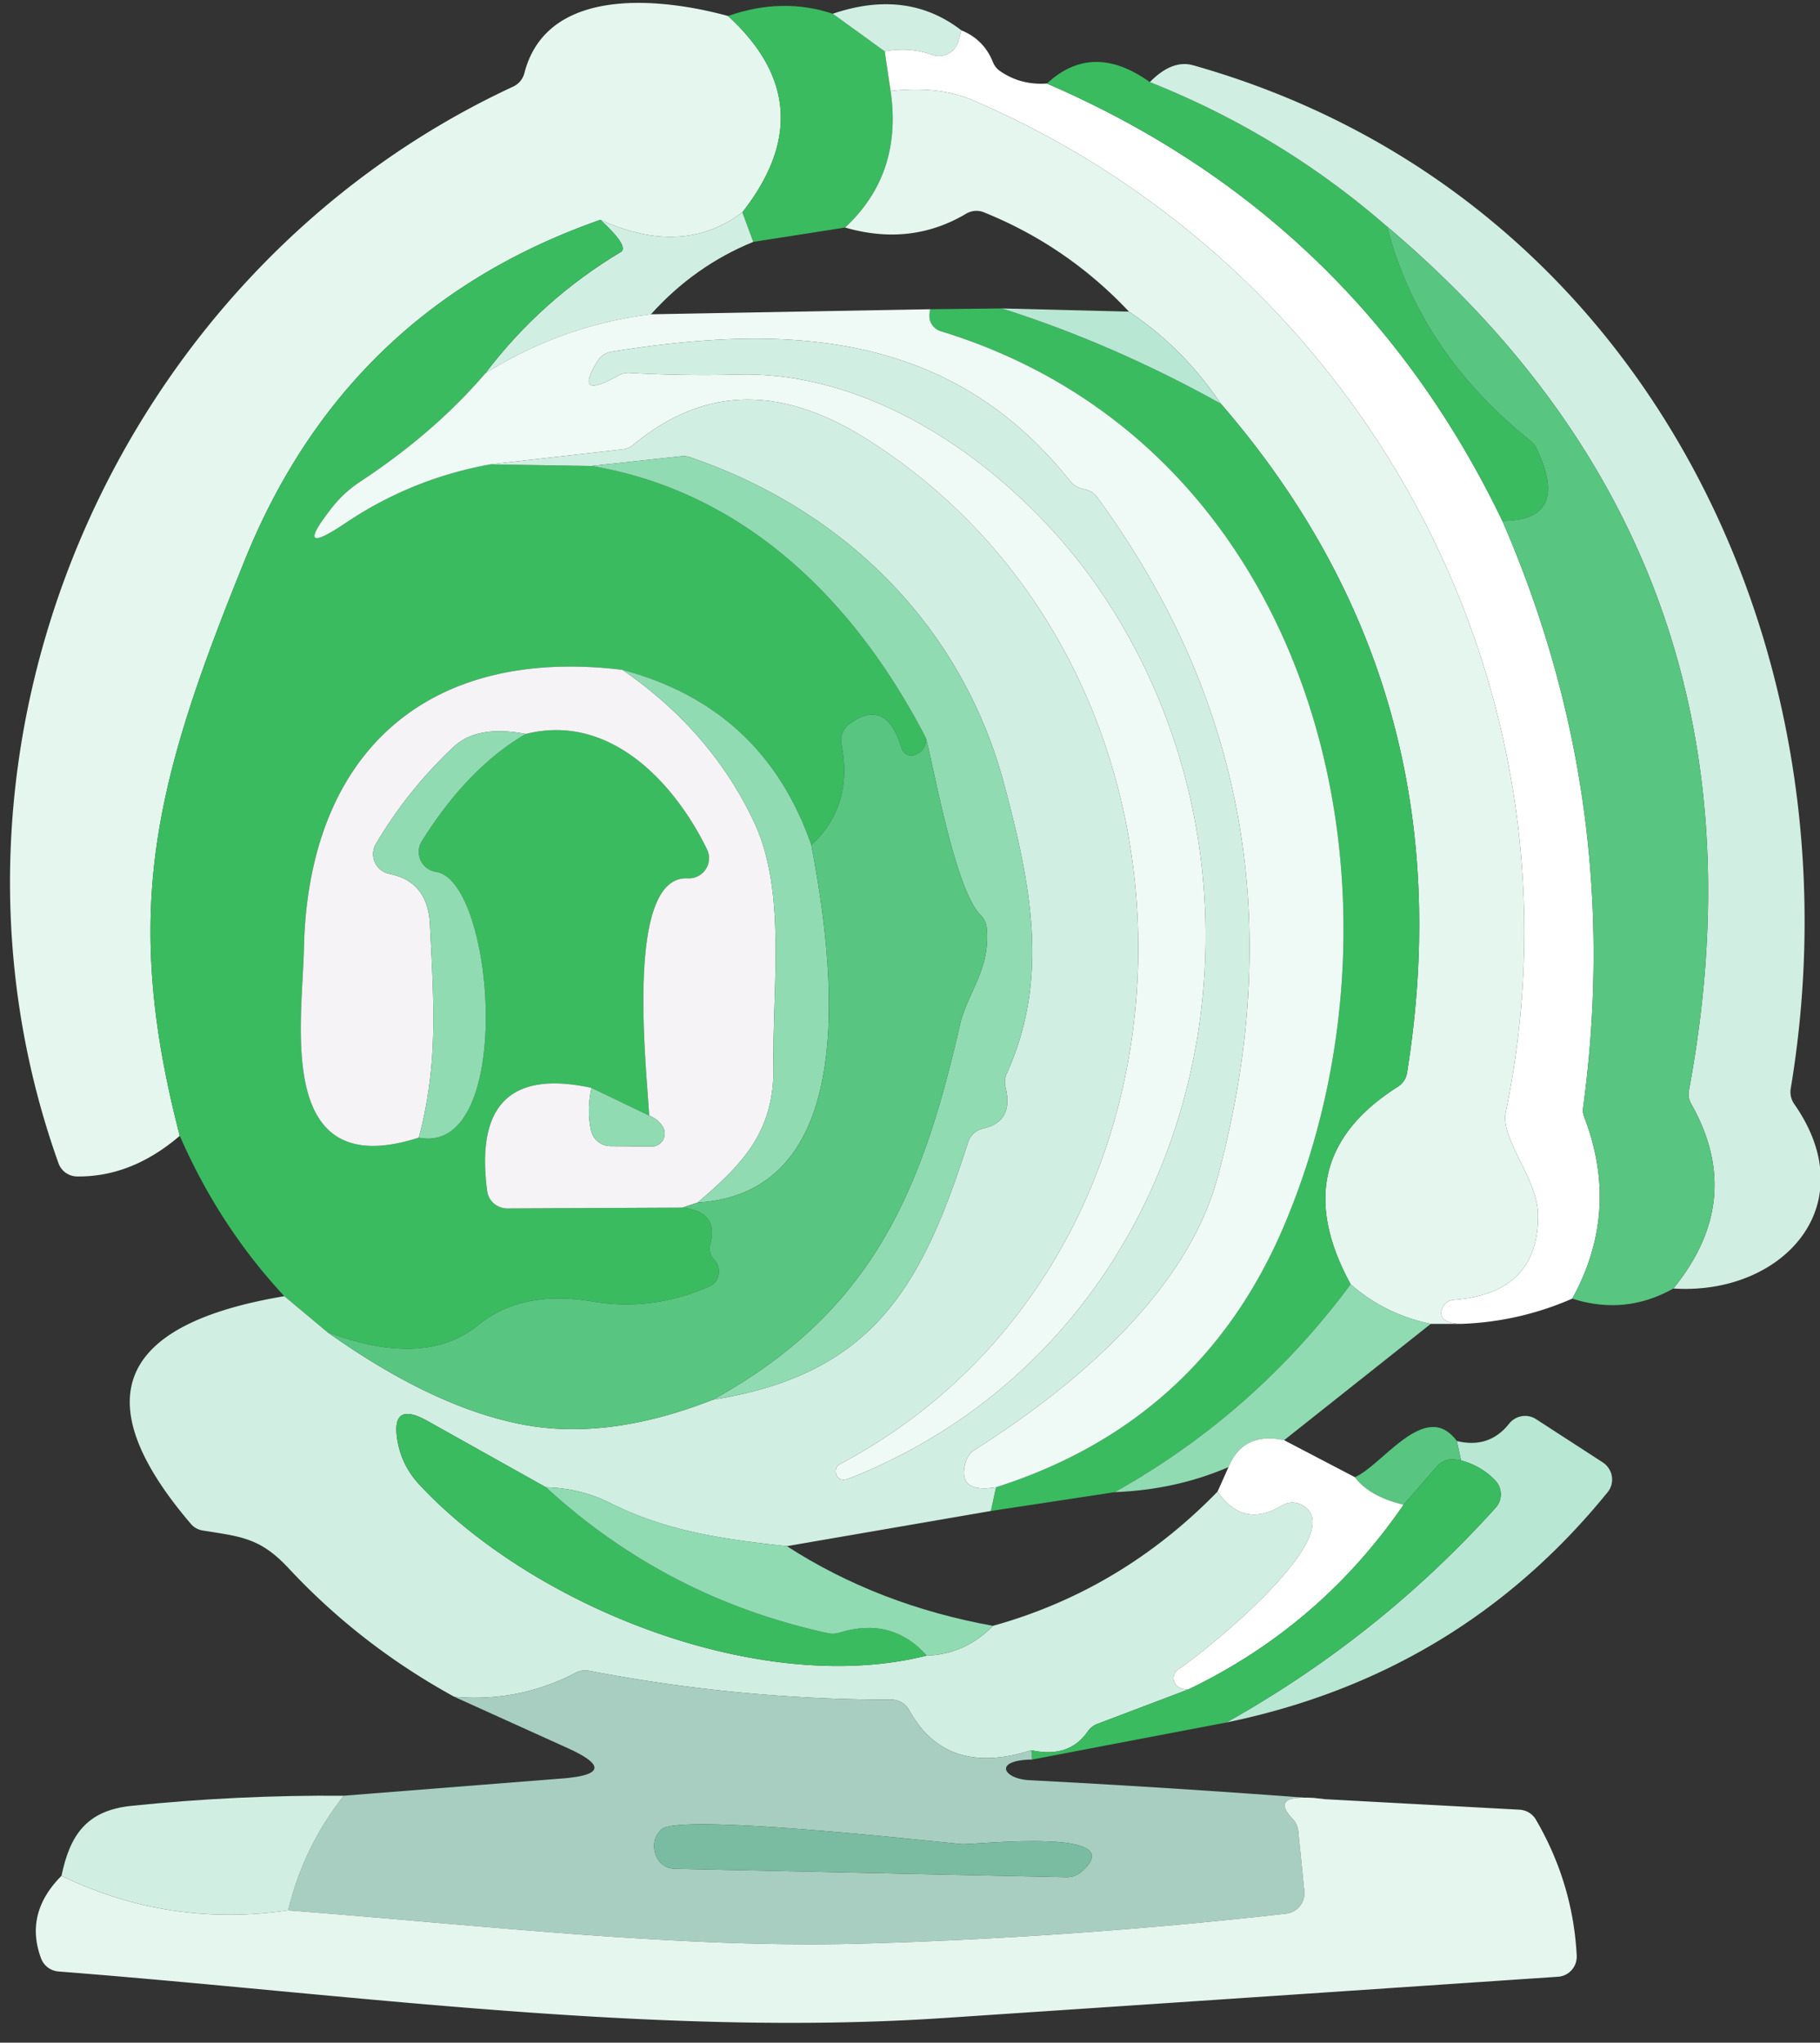
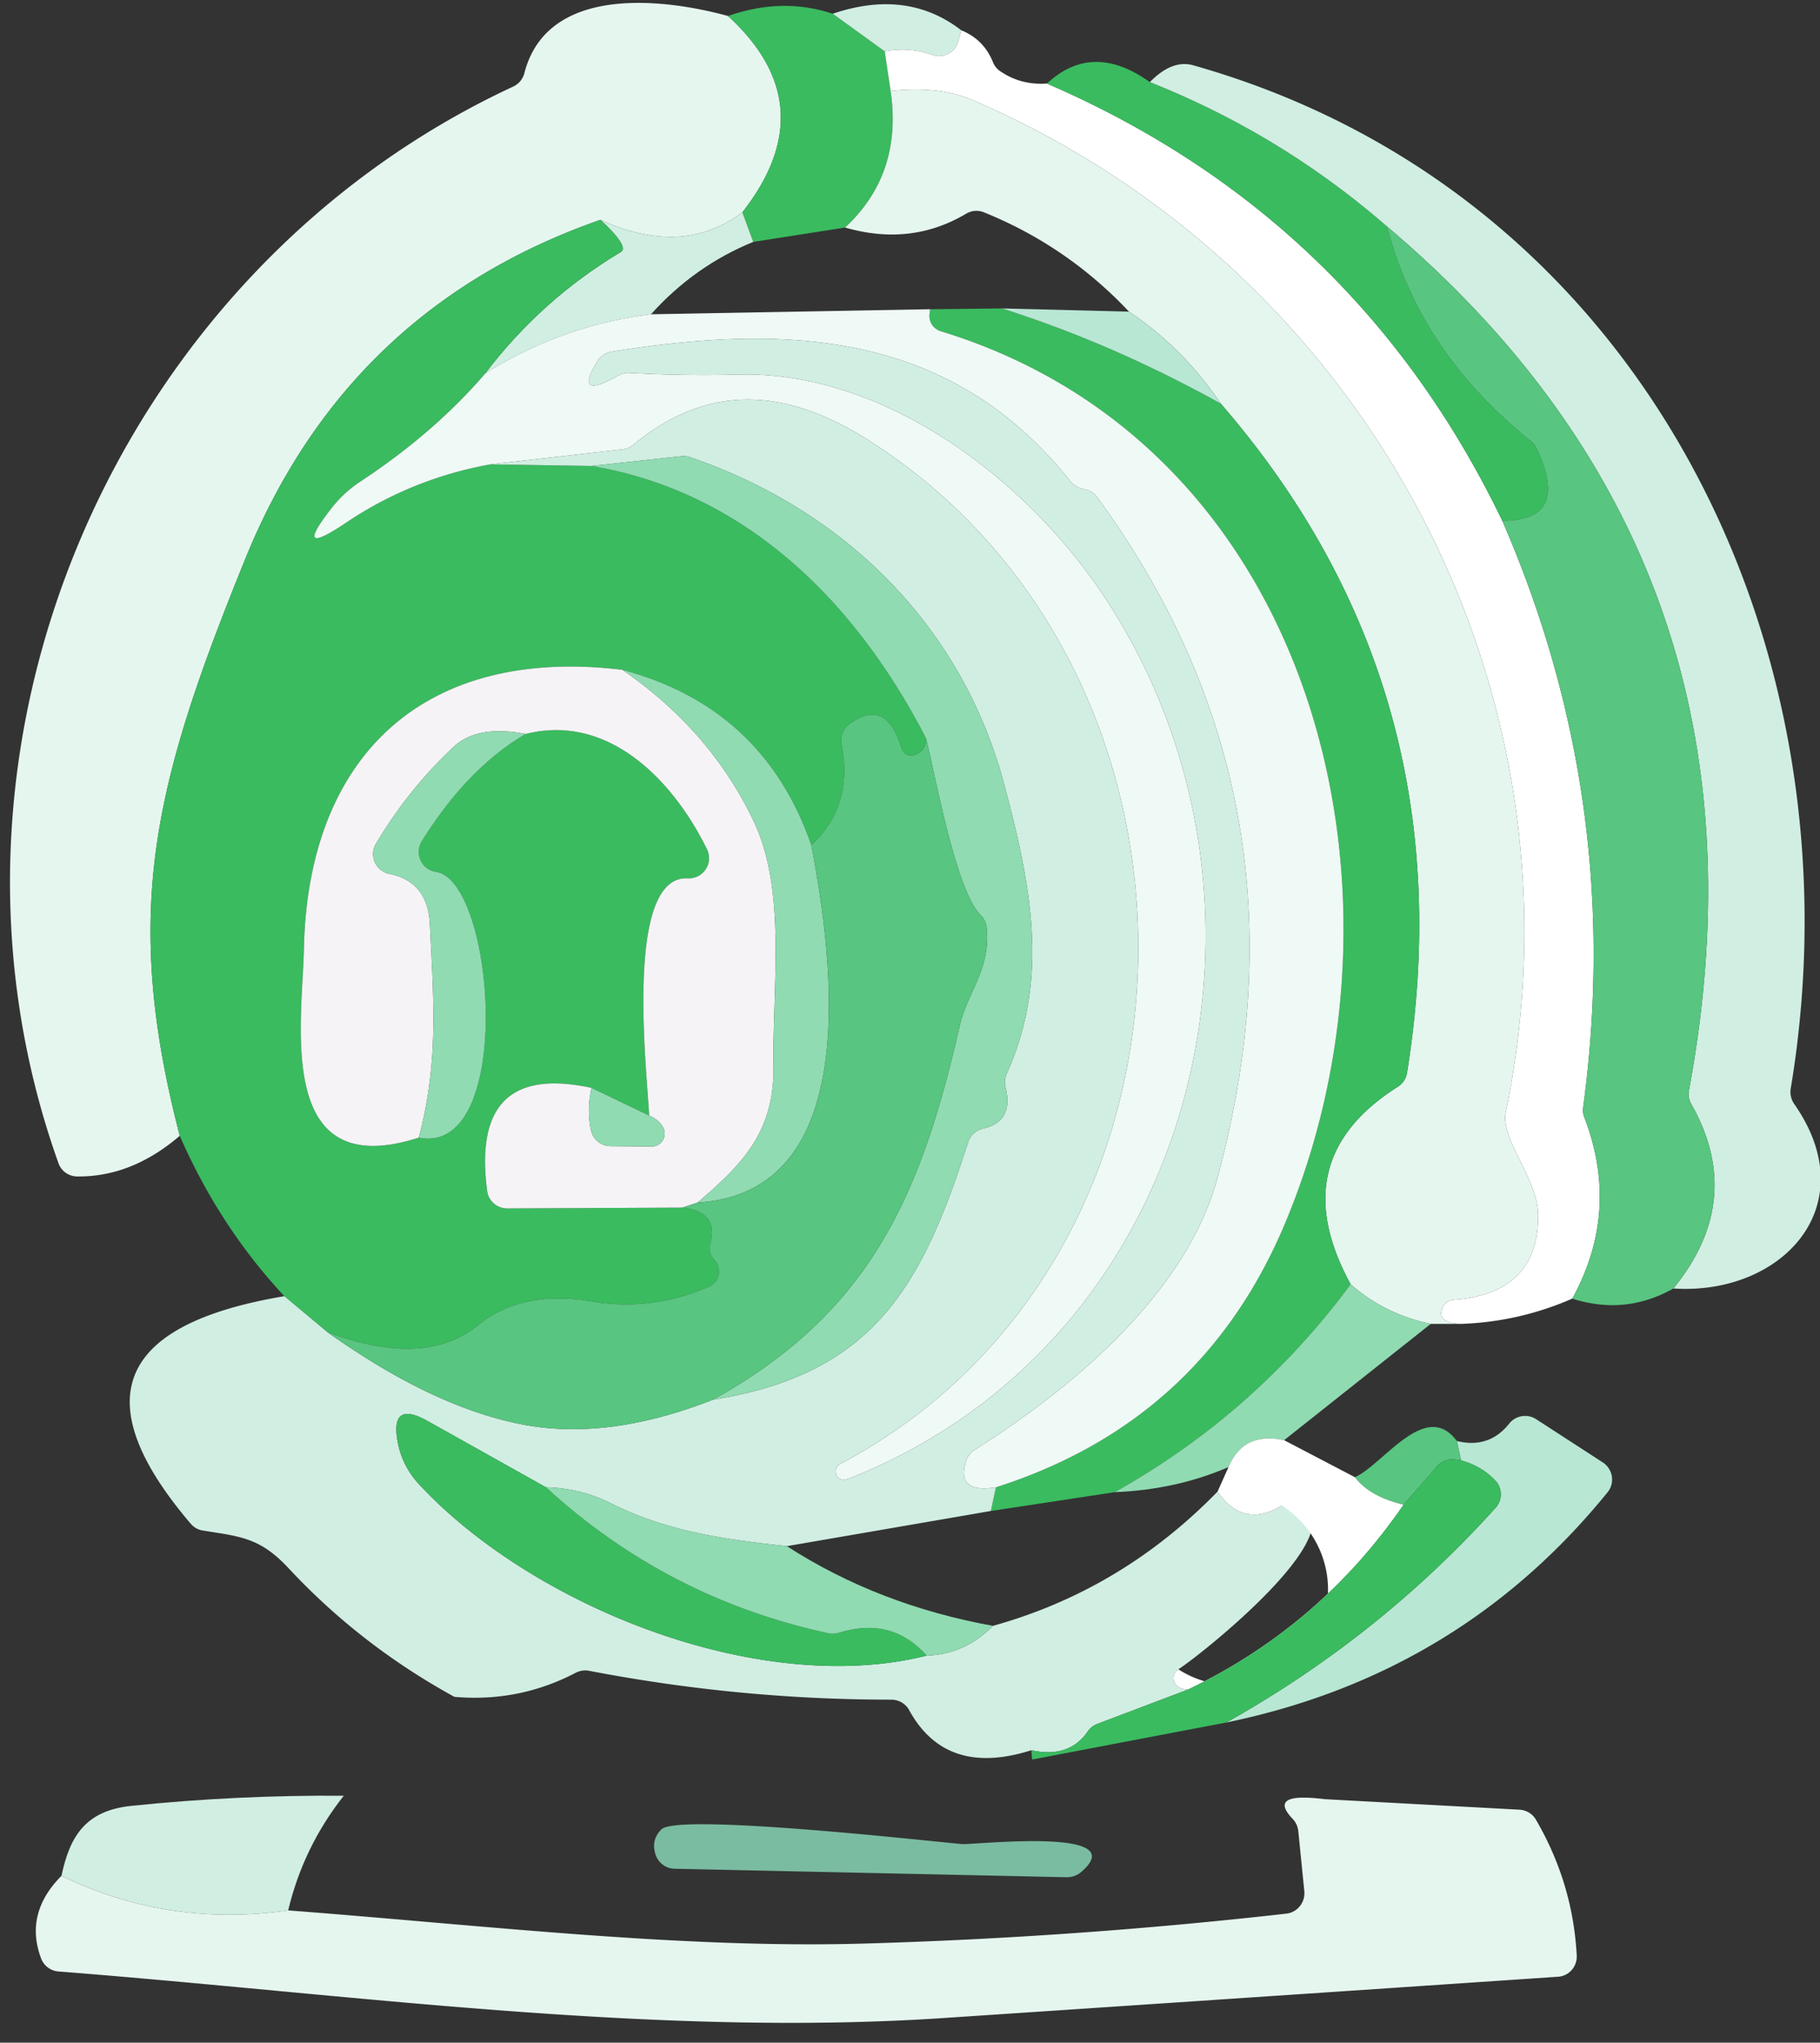
<svg xmlns="http://www.w3.org/2000/svg" version="1.1" viewBox="0 0 90 101">
  <rect x="0" y="0" width="90" height="101" fill="#333333" stroke="none" />
  <g class="img1">
    <g stroke-width="0.00" fill="none" stroke-linecap="butt">
      <path stroke="#90d9a7" vector-effect="non-scaling-stroke" d="   M 36.00 0.79   Q 40.84 5.22 36.71 10.50" />
      <path stroke="#dbf2e9" vector-effect="non-scaling-stroke" d="   M 36.71 10.50   Q 33.76 12.72 29.69 10.87" />
      <path stroke="#90d9a7" vector-effect="non-scaling-stroke" d="   M 29.69 10.87   Q 17.15 15.25 12.12 27.66   C 7.64 38.70 5.99 44.99 8.89 56.16" />
      <path stroke="#e0f4ec" vector-effect="non-scaling-stroke" d="   M 32.19 15.54   Q 27.80 16.08 24.00 18.46" />
      <path stroke="#86d5a1" vector-effect="non-scaling-stroke" d="   M 24.00 18.46   Q 26.76 14.82 30.70 12.46   Q 31.13 12.20 29.69 10.87" />
      <path stroke="#95daaa" vector-effect="non-scaling-stroke" d="   M 24.00 18.46   Q 21.48 21.40 17.82 23.81   Q 17.00 24.35 16.40 25.12   Q 14.41 27.66 17.09 25.86   Q 20.34 23.67 24.25 22.96" />
      <path stroke="#86d5a1" vector-effect="non-scaling-stroke" d="   M 24.25 22.96   L 29.25 23.04" />
      <path stroke="#65cb89" vector-effect="non-scaling-stroke" d="   M 29.25 23.04   C 36.94 24.34 42.35 29.83 45.79 36.50" />
      <path stroke="#49c070" vector-effect="non-scaling-stroke" d="   M 45.79 36.50   Q 45.81 37.10 45.26 37.32   A 0.51 0.50 70.5 0 1 44.58 36.99   Q 43.82 34.46 42.00 35.80   A 0.99 0.99 0.0 0 0 41.61 36.79   Q 42.21 39.86 40.12 41.78" />
      <path stroke="#65cb89" vector-effect="non-scaling-stroke" d="   M 40.12 41.78   Q 37.75 34.97 30.78 33.12" />
      <path stroke="#98d7ab" vector-effect="non-scaling-stroke" d="   M 30.78 33.12   C 20.90 31.93 15.23 37.44 15.03 46.89   C 14.95 50.64 13.59 58.54 20.71 56.25" />
      <path stroke="#65cb89" vector-effect="non-scaling-stroke" d="   M 20.71 56.25   C 25.48 57.19 24.49 43.55 21.56 43.11   A 1.00 1.00 0.0 0 1 20.86 41.59   Q 23.13 37.96 26.00 36.29" />
      <path stroke="#98d7ab" vector-effect="non-scaling-stroke" d="   M 26.00 36.29   C 30.14 35.25 33.33 38.66 34.96 41.99   A 1.00 1.00 0.0 0 1 34.01 43.43   C 30.84 43.27 32.01 53.06 32.10 55.16" />
      <path stroke="#65cb89" vector-effect="non-scaling-stroke" d="   M 32.10 55.16   L 29.25 53.79" />
      <path stroke="#98d7ab" vector-effect="non-scaling-stroke" d="   M 29.25 53.79   Q 23.25 52.49 24.09 58.88   A 1.00 0.99 -3.6 0 0 25.08 59.75   L 33.75 59.71" />
      <path stroke="#49c070" vector-effect="non-scaling-stroke" d="   M 33.75 59.71   Q 35.57 59.93 35.12 61.52   A 0.81 0.80 30.7 0 0 35.32 62.29   Q 35.56 62.54 35.55 62.90   A 0.79 0.79 0.0 0 1 35.07 63.61   Q 32.24 64.85 29.29 64.35   Q 25.81 63.76 23.64 65.52   Q 21.00 67.67 16.18 65.86" />
      <path stroke="#86d5a1" vector-effect="non-scaling-stroke" d="   M 16.18 65.86   L 14.06 64.09" />
      <path stroke="#86d5a1" vector-effect="non-scaling-stroke" d="   M 41.18 0.68   L 43.75 2.54" />
      <path stroke="#9cddaf" vector-effect="non-scaling-stroke" d="   M 43.75 2.54   L 44.04 4.50" />
      <path stroke="#90d9a7" vector-effect="non-scaling-stroke" d="   M 44.04 4.50   Q 44.64 8.60 41.79 11.25" />
      <path stroke="#86d5a1" vector-effect="non-scaling-stroke" d="   M 37.25 11.96   L 36.71 10.50" />
      <path stroke="#e0f4ec" vector-effect="non-scaling-stroke" d="   M 49.25 73.54   Q 47.26 73.86 47.77 72.24   A 1.04 1.02 -8.2 0 1 48.18 71.70   C 53.00 68.64 58.64 63.99 60.20 58.25   C 63.51 46.04 61.72 34.80 54.26 24.59   A 1.00 0.97 -11.1 0 0 53.66 24.20   Q 53.16 24.10 52.93 23.80   C 47.03 16.37 38.96 15.99 30.24 17.39   A 1.04 1.01 10.7 0 0 29.55 17.85   Q 28.32 19.84 30.59 18.56   A 1.03 1.00 -56.5 0 1 31.14 18.44   Q 33.81 18.59 36.54 18.52   C 43.79 18.35 50.70 23.71 54.47 29.30   C 64.60 44.31 59.43 66.19 42.03 73.09   Q 41.47 73.31 41.34 72.86   A 0.41 0.40 68.6 0 1 41.54 72.39   C 60.78 62.18 61.16 33.27 42.89 21.73   C 38.83 19.17 35.00 18.94 31.31 22.00   A 0.99 0.98 21.9 0 1 30.78 22.22   L 24.25 22.96" />
      <path stroke="#74d099" vector-effect="non-scaling-stroke" d="   M 40.12 41.78   C 41.23 47.58 42.69 58.97 34.50 59.46" />
      <path stroke="#74d099" vector-effect="non-scaling-stroke" d="   M 35.25 69.21   C 43.08 64.88 45.57 59.02 47.47 50.67   C 47.84 49.08 49.00 47.91 48.79 45.86   A 1.05 1.03 19.9 0 0 48.49 45.24   C 47.25 44.03 46.21 38.11 45.79 36.50" />
      <path stroke="#c3e7d4" vector-effect="non-scaling-stroke" d="   M 30.78 33.12   Q 35.17 36.15 37.29 40.65   C 38.90 44.08 38.19 48.76 38.25 52.70   C 38.30 55.95 36.74 57.54 34.50 59.46" />
      <path stroke="#a7dcbb" vector-effect="non-scaling-stroke" d="   M 34.50 59.46   L 33.75 59.71" />
      <path stroke="#c3e7d4" vector-effect="non-scaling-stroke" d="   M 29.25 53.79   Q 29.01 54.87 29.22 55.87   A 1.00 0.99 84.3 0 0 30.19 56.67   L 32.23 56.69   A 0.64 0.64 0.0 0 0 32.80 55.76   Q 32.59 55.36 32.10 55.16" />
      <path stroke="#c3e7d4" vector-effect="non-scaling-stroke" d="   M 26.00 36.29   Q 23.62 35.83 22.44 36.92   Q 20.18 39.04 18.59 41.72   A 1.00 1.00 0.0 0 0 19.26 43.21   Q 21.16 43.59 21.26 45.71   C 21.44 49.48 21.70 52.52 20.71 56.25" />
      <path stroke="#b1e5ca" vector-effect="non-scaling-stroke" d="   M 38.91 76.45   C 35.89 76.12 33.05 75.75 30.20 74.33   Q 28.71 73.58 27.00 73.54" />
      <path stroke="#86d5a1" vector-effect="non-scaling-stroke" d="   M 27.00 73.54   L 21.14 70.26   Q 19.27 69.21 19.67 71.32   Q 19.90 72.51 20.74 73.41   C 26.35 79.43 37.58 83.94 45.83 81.86" />
      <path stroke="#b1e5ca" vector-effect="non-scaling-stroke" d="   M 45.83 81.86   Q 47.72 81.80 49.10 80.39" />
      <path stroke="#e8f7f0" vector-effect="non-scaling-stroke" d="   M 60.21 73.75   Q 61.48 75.60 63.39 74.44   A 1.00 0.98 42.6 0 1 64.38 74.41   C 66.93 75.78 59.53 81.72 58.27 82.54   A 0.52 0.51 -33.7 0 0 58.12 83.26   Q 58.31 83.53 58.75 83.54" />
-       <path stroke="#86d5a1" vector-effect="non-scaling-stroke" d="   M 58.75 83.54   L 54.26 85.24   A 1.02 0.99 -82.2 0 0 53.79 85.61   Q 52.87 86.95 51.00 86.54" />
      <path stroke="#bdded2" vector-effect="non-scaling-stroke" d="   M 51.00 86.54   Q 46.78 87.88 44.96 84.56   A 1.01 0.99 -13.9 0 0 44.08 84.04   Q 36.54 84.04 29.12 82.61   A 1.04 1.02 -53.3 0 0 28.47 82.71   Q 25.66 84.18 22.47 83.90" />
      <path stroke="#95dab1" vector-effect="non-scaling-stroke" d="   M 16.18 65.86   Q 21.41 69.58 25.82 70.43   Q 30.05 71.25 35.25 69.21" />
      <path stroke="#b1e5ca" vector-effect="non-scaling-stroke" d="   M 35.25 69.21   C 43.20 67.94 45.59 63.61 47.87 56.48   A 1.03 1.02 -87.4 0 1 48.61 55.80   Q 50.15 55.46 49.72 53.75   A 1.05 1.05 0.0 0 1 49.78 53.09   C 51.95 48.32 50.94 43.61 49.66 38.79   C 47.57 30.95 41.76 25.21 34.10 22.60   Q 33.89 22.53 33.67 22.56   L 29.25 23.04" />
      <path stroke="#bbe9d1" vector-effect="non-scaling-stroke" d="   M 70.75 65.46   Q 68.47 64.98 66.79 63.50" />
      <path stroke="#90d9a7" vector-effect="non-scaling-stroke" d="   M 66.79 63.50   Q 63.42 57.34 69.13 53.73   A 1.00 0.99 78.6 0 0 69.58 53.04   Q 72.61 34.10 60.37 19.96" />
      <path stroke="#cfefe2" vector-effect="non-scaling-stroke" d="   M 60.37 19.96   Q 58.50 17.19 55.83 15.41" />
      <path stroke="#e8f7f0" vector-effect="non-scaling-stroke" d="   M 47.54 1.50   L 47.39 2.04   A 1.00 1.00 0.0 0 1 46.09 2.71   Q 44.97 2.31 43.75 2.54" />
      <path stroke="#9cddaf" vector-effect="non-scaling-stroke" d="   M 51.77 4.13   Q 67.05 10.73 74.29 25.75" />
      <path stroke="#abe2bf" vector-effect="non-scaling-stroke" d="   M 74.29 25.75   Q 80.33 39.64 78.29 54.74   Q 78.25 55.00 78.34 55.23   Q 80.13 59.88 77.75 64.21" />
      <path stroke="#f2fbf7" vector-effect="non-scaling-stroke" d="   M 72.25 65.46   Q 71.00 65.41 71.34 64.64   A 0.66 0.65 10.1 0 1 71.88 64.27   Q 76.08 63.96 76.06 60.08   C 76.06 58.32 74.19 56.33 74.46 55.00   C 78.79 34.08 67.44 13.25 48.07 4.94   Q 46.43 4.24 44.04 4.50" />
      <path stroke="#79d19a" vector-effect="non-scaling-stroke" d="   M 49.54 15.25   Q 55.03 16.99 60.37 19.96" />
      <path stroke="#65cb89" vector-effect="non-scaling-stroke" d="   M 66.79 63.50   Q 62.06 69.89 55.12 73.78" />
      <path stroke="#86d5a1" vector-effect="non-scaling-stroke" d="   M 49.00 74.71   L 49.25 73.54" />
      <path stroke="#95daaa" vector-effect="non-scaling-stroke" d="   M 49.25 73.54   Q 59.31 70.33 63.44 60.74   C 70.48 44.36 65.23 22.10 46.53 16.38   A 0.80 0.78 8.2 0 1 45.96 15.64   Q 45.96 15.47 46.00 15.29" />
      <path stroke="#c7e2d9" vector-effect="non-scaling-stroke" d="   M 65.50 88.96   Q 62.65 88.60 63.92 89.93   A 1.05 1.02 -70.8 0 1 64.20 90.53   L 64.50 93.52   A 1.02 1.01 84.2 0 1 63.61 94.62   Q 53.17 95.80 42.71 96.10   C 33.62 96.36 23.74 95.18 14.25 94.46" />
      <path stroke="#bdded2" vector-effect="non-scaling-stroke" d="   M 14.25 94.46   Q 15.00 91.32 17.00 88.79" />
      <path stroke="#71c591" vector-effect="non-scaling-stroke" d="   M 51.04 87.00   L 51.00 86.54" />
      <path stroke="#65cb89" vector-effect="non-scaling-stroke" d="   M 27.00 73.54   Q 32.99 79.04 40.98 80.76   Q 41.23 80.81 41.49 80.73   Q 44.09 79.92 45.83 81.86" />
      <path stroke="#9cddaf" vector-effect="non-scaling-stroke" d="   M 69.41 74.40   Q 65.28 80.41 58.75 83.54" />
      <path stroke="#c7edd8" vector-effect="non-scaling-stroke" d="   M 63.50 71.21   Q 61.48 70.78 60.75 72.54" />
      <path stroke="#86d5a1" vector-effect="non-scaling-stroke" d="   M 56.86 4.06   Q 63.34 6.63 68.59 11.20" />
      <path stroke="#49c070" vector-effect="non-scaling-stroke" d="   M 68.59 11.20   Q 70.20 17.41 75.69 21.80   Q 75.87 21.94 75.97 22.15   Q 77.69 25.75 74.29 25.75" />
      <path stroke="#dbf2e9" vector-effect="non-scaling-stroke" d="   M 14.25 94.46   Q 8.33 95.31 3.04 92.75" />
      <path stroke="#79d19a" vector-effect="non-scaling-stroke" d="   M 60.64 85.17   Q 68.21 80.93 73.96 74.55   A 0.99 0.99 0.0 0 0 73.94 73.20   Q 73.25 72.48 72.25 72.21" />
      <path stroke="#88d6aa" vector-effect="non-scaling-stroke" d="   M 72.25 72.21   L 72.04 71.25" />
      <path stroke="#49c070" vector-effect="non-scaling-stroke" d="   M 72.25 72.21   L 71.97 72.17   A 0.98 0.97 -64.8 0 0 71.07 72.50   L 69.41 74.40" />
      <path stroke="#abe2bf" vector-effect="non-scaling-stroke" d="   M 69.41 74.40   Q 67.73 74.00 67.00 73.04" />
      <path stroke="#95dab1" vector-effect="non-scaling-stroke" d="   M 82.75 63.71   Q 86.32 59.32 83.63 54.58   A 1.00 0.95 36.9 0 1 83.52 53.91   Q 88.35 27.91 68.59 11.20" />
      <path stroke="#91c5b2" vector-effect="non-scaling-stroke" d="   M 47.56 91.18   C 45.70 91.01 33.55 89.65 32.71 90.45   Q 32.18 90.97 32.42 91.71   A 1.02 1.01 81.2 0 0 33.35 92.40   L 52.76 92.82   A 1.10 1.05 24.8 0 0 53.43 92.59   C 56.16 90.30 48.13 91.23 47.56 91.18" />
    </g>
    <g>
      <path fill="#e5f6ef" d="         M 36.00 0.79         Q 40.84 5.22 36.71 10.50         Q 33.76 12.72 29.69 10.87         Q 17.15 15.25 12.12 27.66         C 7.64 38.70 5.99 44.99 8.89 56.16         Q 6.51 58.20 3.82 58.17         A 0.99 0.98 -9.6 0 1 2.89 57.51         C -4.48 36.87 5.76 13.39 25.38 4.28         A 1.01 1.01 0.0 0 0 25.93 3.62         C 27.03 -0.68 32.59 -0.14 36.00 0.79         Z" />
      <path fill="#3abb5f" d="         M 41.18 0.68         L 43.75 2.54         L 44.04 4.50         Q 44.64 8.60 41.79 11.25         L 37.25 11.96         L 36.71 10.50         Q 40.84 5.22 36.00 0.79         Q 38.69 -0.15 41.18 0.68         Z" />
      <path fill="#d1eee2" d="         M 47.54 1.50         L 47.39 2.04         A 1.00 1.00 0.0 0 1 46.09 2.71         Q 44.97 2.31 43.75 2.54         L 41.18 0.68         Q 44.86 -0.57 47.54 1.50         Z" />
      <path fill="#fefffe" d="         M 47.54 1.50         Q 48.65 1.95 49.10 3.07         A 0.98 0.97 6.6 0 0 49.46 3.52         Q 50.48 4.22 51.77 4.13         Q 67.05 10.73 74.29 25.75         Q 80.33 39.64 78.29 54.74         Q 78.25 55.00 78.34 55.23         Q 80.13 59.88 77.75 64.21         Q 75.12 65.36 72.25 65.46         Q 71.00 65.41 71.34 64.64         A 0.66 0.65 10.1 0 1 71.88 64.27         Q 76.08 63.96 76.06 60.08         C 76.06 58.32 74.19 56.33 74.46 55.00         C 78.79 34.08 67.44 13.25 48.07 4.94         Q 46.43 4.24 44.04 4.50         L 43.75 2.54         Q 44.97 2.31 46.09 2.71         A 1.00 1.00 0.0 0 0 47.39 2.04         L 47.54 1.50         Z" />
      <path fill="#3abb5f" d="         M 56.86 4.06         Q 63.34 6.63 68.59 11.20         Q 70.20 17.41 75.69 21.80         Q 75.87 21.94 75.97 22.15         Q 77.69 25.75 74.29 25.75         Q 67.05 10.73 51.77 4.13         Q 54.03 2.03 56.86 4.06         Z" />
      <path fill="#d1eee2" d="         M 82.75 63.71         Q 86.32 59.32 83.63 54.58         A 1.00 0.95 36.9 0 1 83.52 53.91         Q 88.35 27.91 68.59 11.20         Q 63.34 6.63 56.86 4.06         Q 57.97 2.93 59.01 3.23         C 81.20 9.50 92.20 31.99 88.55 53.84         A 1.06 1.03 32.7 0 0 88.72 54.58         C 92.26 59.63 88.11 64.06 82.75 63.71         Z" />
      <path fill="#e5f6ef" d="         M 44.04 4.50         Q 46.43 4.24 48.07 4.94         C 67.44 13.25 78.79 34.08 74.46 55.00         C 74.19 56.33 76.06 58.32 76.06 60.08         Q 76.08 63.96 71.88 64.27         A 0.66 0.65 10.1 0 0 71.34 64.64         Q 71.00 65.41 72.25 65.46         L 70.75 65.46         Q 68.47 64.98 66.79 63.50         Q 63.42 57.34 69.13 53.73         A 1.00 0.99 78.6 0 0 69.58 53.04         Q 72.61 34.10 60.37 19.96         Q 58.50 17.19 55.83 15.41         Q 52.77 12.16 48.66 10.50         A 1.00 0.98 -49.2 0 0 47.77 10.57         Q 45.04 12.19 41.79 11.25         Q 44.64 8.60 44.04 4.50         Z" />
      <path fill="#d1eee2" d="         M 36.71 10.50         L 37.25 11.96         Q 34.35 13.14 32.19 15.54         Q 27.80 16.08 24.00 18.46         Q 26.76 14.82 30.70 12.46         Q 31.13 12.20 29.69 10.87         Q 33.76 12.72 36.71 10.50         Z" />
      <path fill="#3abb5f" d="         M 29.69 10.87         Q 31.13 12.20 30.70 12.46         Q 26.76 14.82 24.00 18.46         Q 21.48 21.40 17.82 23.81         Q 17.00 24.35 16.40 25.12         Q 14.41 27.66 17.09 25.86         Q 20.34 23.67 24.25 22.96         L 29.25 23.04         C 36.94 24.34 42.35 29.83 45.79 36.50         Q 45.81 37.10 45.26 37.32         A 0.51 0.50 70.5 0 1 44.58 36.99         Q 43.82 34.46 42.00 35.80         A 0.99 0.99 0.0 0 0 41.61 36.79         Q 42.21 39.86 40.12 41.78         Q 37.75 34.97 30.78 33.12         C 20.90 31.93 15.23 37.44 15.03 46.89         C 14.95 50.64 13.59 58.54 20.71 56.25         C 25.48 57.19 24.49 43.55 21.56 43.11         A 1.00 1.00 0.0 0 1 20.86 41.59         Q 23.13 37.96 26.00 36.29         C 30.14 35.25 33.33 38.66 34.96 41.99         A 1.00 1.00 0.0 0 1 34.01 43.43         C 30.84 43.27 32.01 53.06 32.10 55.16         L 29.25 53.79         Q 23.25 52.49 24.09 58.88         A 1.00 0.99 -3.6 0 0 25.08 59.75         L 33.75 59.71         Q 35.57 59.93 35.12 61.52         A 0.81 0.80 30.7 0 0 35.32 62.29         Q 35.56 62.54 35.55 62.90         A 0.79 0.79 0.0 0 1 35.07 63.61         Q 32.24 64.85 29.29 64.35         Q 25.81 63.76 23.64 65.52         Q 21.00 67.67 16.18 65.86         L 14.06 64.09         Q 10.84 60.63 8.89 56.16         C 5.99 44.99 7.64 38.70 12.12 27.66         Q 17.15 15.25 29.69 10.87         Z" />
      <path fill="#58c580" d="         M 68.59 11.20         Q 88.35 27.91 83.52 53.91         A 1.00 0.95 36.9 0 0 83.63 54.58         Q 86.32 59.32 82.75 63.71         Q 80.37 65.05 77.75 64.21         Q 80.13 59.88 78.34 55.23         Q 78.25 55.00 78.29 54.74         Q 80.33 39.64 74.29 25.75         Q 77.69 25.75 75.97 22.15         Q 75.87 21.94 75.69 21.80         Q 70.20 17.41 68.59 11.20         Z" />
      <path fill="#3abb5f" d="         M 49.54 15.25         Q 55.03 16.99 60.37 19.96         Q 72.61 34.10 69.58 53.04         A 1.00 0.99 78.6 0 1 69.13 53.73         Q 63.42 57.34 66.79 63.50         Q 62.06 69.89 55.12 73.78         L 49.00 74.71         L 49.25 73.54         Q 59.31 70.33 63.44 60.74         C 70.48 44.36 65.23 22.10 46.53 16.38         A 0.80 0.78 8.2 0 1 45.96 15.64         Q 45.96 15.47 46.00 15.29         L 49.54 15.25         Z" />
      <path fill="#b8e7d4" d="         M 55.83 15.41         Q 58.50 17.19 60.37 19.96         Q 55.03 16.99 49.54 15.25         L 55.83 15.41         Z" />
      <path fill="#eff9f5" d="         M 32.19 15.54         L 46.00 15.29         Q 45.96 15.47 45.96 15.64         A 0.80 0.78 8.2 0 0 46.53 16.38         C 65.23 22.10 70.48 44.36 63.44 60.74         Q 59.31 70.33 49.25 73.54         Q 47.26 73.86 47.77 72.24         A 1.04 1.02 -8.2 0 1 48.18 71.70         C 53.00 68.64 58.64 63.99 60.20 58.25         C 63.51 46.04 61.72 34.80 54.26 24.59         A 1.00 0.97 -11.1 0 0 53.66 24.20         Q 53.16 24.10 52.93 23.80         C 47.03 16.37 38.96 15.99 30.24 17.39         A 1.04 1.01 10.7 0 0 29.55 17.85         Q 28.32 19.84 30.59 18.56         A 1.03 1.00 -56.5 0 1 31.14 18.44         Q 33.81 18.59 36.54 18.52         C 43.79 18.35 50.70 23.71 54.47 29.30         C 64.60 44.31 59.43 66.19 42.03 73.09         Q 41.47 73.31 41.34 72.86         A 0.41 0.40 68.6 0 1 41.54 72.39         C 60.78 62.18 61.16 33.27 42.89 21.73         C 38.83 19.17 35.00 18.94 31.31 22.00         A 0.99 0.98 21.9 0 1 30.78 22.22         L 24.25 22.96         Q 20.34 23.67 17.09 25.86         Q 14.41 27.66 16.40 25.12         Q 17.00 24.35 17.82 23.81         Q 21.48 21.40 24.00 18.46         Q 27.80 16.08 32.19 15.54         Z" />
      <path fill="#d1eee2" d="         M 49.25 73.54         L 49.00 74.71         L 38.91 76.45         C 35.89 76.12 33.05 75.75 30.20 74.33         Q 28.71 73.58 27.00 73.54         L 21.14 70.26         Q 19.27 69.21 19.67 71.32         Q 19.90 72.51 20.74 73.41         C 26.35 79.43 37.58 83.94 45.83 81.86         Q 47.72 81.80 49.10 80.39         Q 55.47 78.62 60.21 73.75         Q 61.48 75.60 63.39 74.44         A 1.00 0.98 42.6 0 1 64.38 74.41         C 66.93 75.78 59.53 81.72 58.27 82.54         A 0.52 0.51 -33.7 0 0 58.12 83.26         Q 58.31 83.53 58.75 83.54         L 54.26 85.24         A 1.02 0.99 -82.2 0 0 53.79 85.61         Q 52.87 86.95 51.00 86.54         Q 46.78 87.88 44.96 84.56         A 1.01 0.99 -13.9 0 0 44.08 84.04         Q 36.54 84.04 29.12 82.61         A 1.04 1.02 -53.3 0 0 28.47 82.71         Q 25.66 84.18 22.47 83.90         Q 17.82 81.35 14.27 77.54         C 12.87 76.04 11.93 75.98 10.05 75.68         A 0.98 0.97 -16.1 0 1 9.44 75.35         Q 1.61 66.18 14.06 64.09         L 16.18 65.86         Q 21.41 69.58 25.82 70.43         Q 30.05 71.25 35.25 69.21         C 43.20 67.94 45.59 63.61 47.87 56.48         A 1.03 1.02 -87.4 0 1 48.61 55.80         Q 50.15 55.46 49.72 53.75         A 1.05 1.05 0.0 0 1 49.78 53.09         C 51.95 48.32 50.94 43.61 49.66 38.79         C 47.57 30.95 41.76 25.21 34.10 22.60         Q 33.89 22.53 33.67 22.56         L 29.25 23.04         L 24.25 22.96         L 30.78 22.22         A 0.99 0.98 21.9 0 0 31.31 22.00         C 35.00 18.94 38.83 19.17 42.89 21.73         C 61.16 33.27 60.78 62.18 41.54 72.39         A 0.41 0.40 68.6 0 0 41.34 72.86         Q 41.47 73.31 42.03 73.09         C 59.43 66.19 64.60 44.31 54.47 29.30         C 50.70 23.71 43.79 18.35 36.54 18.52         Q 33.81 18.59 31.14 18.44         A 1.03 1.00 -56.5 0 0 30.59 18.56         Q 28.32 19.84 29.55 17.85         A 1.04 1.01 10.7 0 1 30.24 17.39         C 38.96 15.99 47.03 16.37 52.93 23.80         Q 53.16 24.10 53.66 24.20         A 1.00 0.97 -11.1 0 1 54.26 24.59         C 61.72 34.80 63.51 46.04 60.20 58.25         C 58.64 63.99 53.00 68.64 48.18 71.70         A 1.04 1.02 -8.2 0 0 47.77 72.24         Q 47.26 73.86 49.25 73.54         Z" />
      <path fill="#90dbb2" d="         M 35.25 69.21         C 43.08 64.88 45.57 59.02 47.47 50.67         C 47.84 49.08 49.00 47.91 48.79 45.86         A 1.05 1.03 19.9 0 0 48.49 45.24         C 47.25 44.03 46.21 38.11 45.79 36.50         C 42.35 29.83 36.94 24.34 29.25 23.04         L 33.67 22.56         Q 33.89 22.53 34.10 22.60         C 41.76 25.21 47.57 30.95 49.66 38.79         C 50.94 43.61 51.95 48.32 49.78 53.09         A 1.05 1.05 0.0 0 0 49.72 53.75         Q 50.15 55.46 48.61 55.80         A 1.03 1.02 -87.4 0 0 47.87 56.48         C 45.59 63.61 43.20 67.94 35.25 69.21         Z" />
      <path fill="#f5f3f6" d="         M 30.78 33.12         Q 35.17 36.15 37.29 40.65         C 38.90 44.08 38.19 48.76 38.25 52.70         C 38.30 55.95 36.74 57.54 34.50 59.46         L 33.75 59.71         L 25.08 59.75         A 1.00 0.99 -3.6 0 1 24.09 58.88         Q 23.25 52.49 29.25 53.79         Q 29.01 54.87 29.22 55.87         A 1.00 0.99 84.3 0 0 30.19 56.67         L 32.23 56.69         A 0.64 0.64 0.0 0 0 32.80 55.76         Q 32.59 55.36 32.10 55.16         C 32.01 53.06 30.84 43.27 34.01 43.43         A 1.00 1.00 0.0 0 0 34.96 41.99         C 33.33 38.66 30.14 35.25 26.00 36.29         Q 23.62 35.83 22.44 36.92         Q 20.18 39.04 18.59 41.72         A 1.00 1.00 0.0 0 0 19.26 43.21         Q 21.16 43.59 21.26 45.71         C 21.44 49.48 21.70 52.52 20.71 56.25         C 13.59 58.54 14.95 50.64 15.03 46.89         C 15.23 37.44 20.90 31.93 30.78 33.12         Z" />
      <path fill="#90dbb2" d="         M 30.78 33.12         Q 37.75 34.97 40.12 41.78         C 41.23 47.58 42.69 58.97 34.50 59.46         C 36.74 57.54 38.30 55.95 38.25 52.70         C 38.19 48.76 38.90 44.08 37.29 40.65         Q 35.17 36.15 30.78 33.12         Z" />
      <path fill="#58c580" d="         M 45.79 36.50         C 46.21 38.11 47.25 44.03 48.49 45.24         A 1.05 1.03 19.9 0 1 48.79 45.86         C 49.00 47.91 47.84 49.08 47.47 50.67         C 45.57 59.02 43.08 64.88 35.25 69.21         Q 30.05 71.25 25.82 70.43         Q 21.41 69.58 16.18 65.86         Q 21.00 67.67 23.64 65.52         Q 25.81 63.76 29.29 64.35         Q 32.24 64.85 35.07 63.61         A 0.79 0.79 0.0 0 0 35.55 62.90         Q 35.56 62.54 35.32 62.29         A 0.81 0.80 30.7 0 1 35.12 61.52         Q 35.57 59.93 33.75 59.71         L 34.50 59.46         C 42.69 58.97 41.23 47.58 40.12 41.78         Q 42.21 39.86 41.61 36.79         A 0.99 0.99 0.0 0 1 42.00 35.80         Q 43.82 34.46 44.58 36.99         A 0.51 0.50 70.5 0 0 45.26 37.32         Q 45.81 37.10 45.79 36.50         Z" />
      <path fill="#90dbb2" d="         M 26.00 36.29         Q 23.13 37.96 20.86 41.59         A 1.00 1.00 0.0 0 0 21.56 43.11         C 24.49 43.55 25.48 57.19 20.71 56.25         C 21.70 52.52 21.44 49.48 21.26 45.71         Q 21.16 43.59 19.26 43.21         A 1.00 1.00 0.0 0 1 18.59 41.72         Q 20.18 39.04 22.44 36.92         Q 23.62 35.83 26.00 36.29         Z" />
      <path fill="#90dbb2" d="         M 29.25 53.79         L 32.10 55.16         Q 32.59 55.36 32.80 55.76         A 0.64 0.64 0.0 0 1 32.23 56.69         L 30.19 56.67         A 1.00 0.99 84.3 0 1 29.22 55.87         Q 29.01 54.87 29.25 53.79         Z" />
      <path fill="#90dbb2" d="         M 66.79 63.50         Q 68.47 64.98 70.75 65.46         L 63.50 71.21         Q 61.48 70.78 60.75 72.54         Q 58.16 73.66 55.12 73.78         Q 62.06 69.89 66.79 63.50         Z" />
      <path fill="#3abb5f" d="         M 27.00 73.54         Q 32.99 79.04 40.98 80.76         Q 41.23 80.81 41.49 80.73         Q 44.09 79.92 45.83 81.86         C 37.58 83.94 26.35 79.43 20.74 73.41         Q 19.90 72.51 19.67 71.32         Q 19.27 69.21 21.14 70.26         L 27.00 73.54         Z" />
      <path fill="#b8e7d4" d="         M 60.64 85.17         Q 68.21 80.93 73.96 74.55         A 0.99 0.99 0.0 0 0 73.94 73.20         Q 73.25 72.48 72.25 72.21         L 72.04 71.25         Q 73.64 71.64 74.63 70.39         A 1.01 1.00 -54.2 0 1 75.96 70.17         L 79.26 72.31         A 1.01 1.00 36.0 0 1 79.50 73.78         Q 72.19 82.79 60.64 85.17         Z" />
      <path fill="#58c580" d="         M 72.04 71.25         L 72.25 72.21         L 71.97 72.17         A 0.98 0.97 -64.8 0 0 71.07 72.50         L 69.41 74.40         Q 67.73 74.00 67.00 73.04         C 68.40 72.42 70.50 69.16 72.04 71.25         Z" />
-       <path fill="#fefffe" d="         M 63.50 71.21         L 67.00 73.04         Q 67.73 74.00 69.41 74.40         Q 65.28 80.41 58.75 83.54         Q 58.31 83.53 58.12 83.26         A 0.52 0.51 -33.7 0 1 58.27 82.54         C 59.53 81.72 66.93 75.78 64.38 74.41         A 1.00 0.98 42.6 0 0 63.39 74.44         Q 61.48 75.60 60.21 73.75         L 60.75 72.54         Q 61.48 70.78 63.50 71.21         Z" />
+       <path fill="#fefffe" d="         M 63.50 71.21         L 67.00 73.04         Q 67.73 74.00 69.41 74.40         Q 65.28 80.41 58.75 83.54         Q 58.31 83.53 58.12 83.26         A 0.52 0.51 -33.7 0 1 58.27 82.54         A 1.00 0.98 42.6 0 0 63.39 74.44         Q 61.48 75.60 60.21 73.75         L 60.75 72.54         Q 61.48 70.78 63.50 71.21         Z" />
      <path fill="#3abb5f" d="         M 72.25 72.21         Q 73.25 72.48 73.94 73.20         A 0.99 0.99 0.0 0 1 73.96 74.55         Q 68.21 80.93 60.64 85.17         L 51.04 87.00         L 51.00 86.54         Q 52.87 86.95 53.79 85.61         A 1.02 0.99 -82.2 0 1 54.26 85.24         L 58.75 83.54         Q 65.28 80.41 69.41 74.40         L 71.07 72.50         A 0.98 0.97 -64.8 0 1 71.97 72.17         L 72.25 72.21         Z" />
      <path fill="#90dbb2" d="         M 38.91 76.45         Q 43.42 79.36 49.10 80.39         Q 47.72 81.80 45.83 81.86         Q 44.09 79.92 41.49 80.73         Q 41.23 80.81 40.98 80.76         Q 32.99 79.04 27.00 73.54         Q 28.71 73.58 30.20 74.33         C 33.05 75.75 35.89 76.12 38.91 76.45         Z" />
    </g>
  </g>
  <g class="">
-     <path fill="#a8cec2" d="     M 51.00 86.54     L 51.04 87.00     C 49.08 87.03 49.62 87.95 50.88 88.02     Q 58.20 88.40 65.50 88.96     Q 62.65 88.60 63.92 89.93     A 1.05 1.02 -70.8 0 1 64.20 90.53     L 64.50 93.52     A 1.02 1.01 84.2 0 1 63.61 94.62     Q 53.17 95.80 42.71 96.10     C 33.62 96.36 23.74 95.18 14.25 94.46     Q 15.00 91.32 17.00 88.79     L 27.77 87.94     Q 30.88 87.70 28.04 86.42     L 22.47 83.90     Q 25.66 84.18 28.47 82.71     A 1.04 1.02 -53.3 0 1 29.12 82.61     Q 36.54 84.04 44.08 84.04     A 1.01 0.99 -13.9 0 1 44.96 84.56     Q 46.78 87.88 51.00 86.54     Z     M 47.56 91.18     C 45.70 91.01 33.55 89.65 32.71 90.45     Q 32.18 90.97 32.42 91.71     A 1.02 1.01 81.2 0 0 33.35 92.40     L 52.76 92.82     A 1.10 1.05 24.8 0 0 53.43 92.59     C 56.16 90.30 48.13 91.23 47.56 91.18     Z" />
    <path fill="#d1eee2" d="     M 17.00 88.79     Q 15.00 91.32 14.25 94.46     Q 8.33 95.31 3.04 92.75     C 3.46 90.74 4.27 89.52 6.50 89.29     Q 11.73 88.75 17.00 88.79     Z" />
    <path fill="#e5f6ef" d="     M 65.50 88.96     L 75.14 89.48     A 1.01 0.99 -13.4 0 1 75.95 89.97     Q 77.78 93.11 77.97 96.69     A 1.00 0.99 86.8 0 1 77.04 97.74     Q 61.82 98.77 46.68 99.78     C 32.35 100.74 17.20 98.59 2.89 97.48     A 1.00 1.00 0.0 0 1 2.03 96.83     Q 1.20 94.60 3.04 92.75     Q 8.33 95.31 14.25 94.46     C 23.74 95.18 33.62 96.36 42.71 96.10     Q 53.17 95.80 63.61 94.62     A 1.02 1.01 84.2 0 0 64.50 93.52     L 64.20 90.53     A 1.05 1.02 -70.8 0 0 63.92 89.93     Q 62.65 88.60 65.50 88.96     Z" />
    <path fill="#7abca1" d="     M 47.56 91.18     C 48.13 91.23 56.16 90.30 53.43 92.59     A 1.10 1.05 24.8 0 1 52.76 92.82     L 33.35 92.40     A 1.02 1.01 81.2 0 1 32.42 91.71     Q 32.18 90.97 32.71 90.45     C 33.55 89.65 45.70 91.01 47.56 91.18     Z" />
  </g>
</svg>